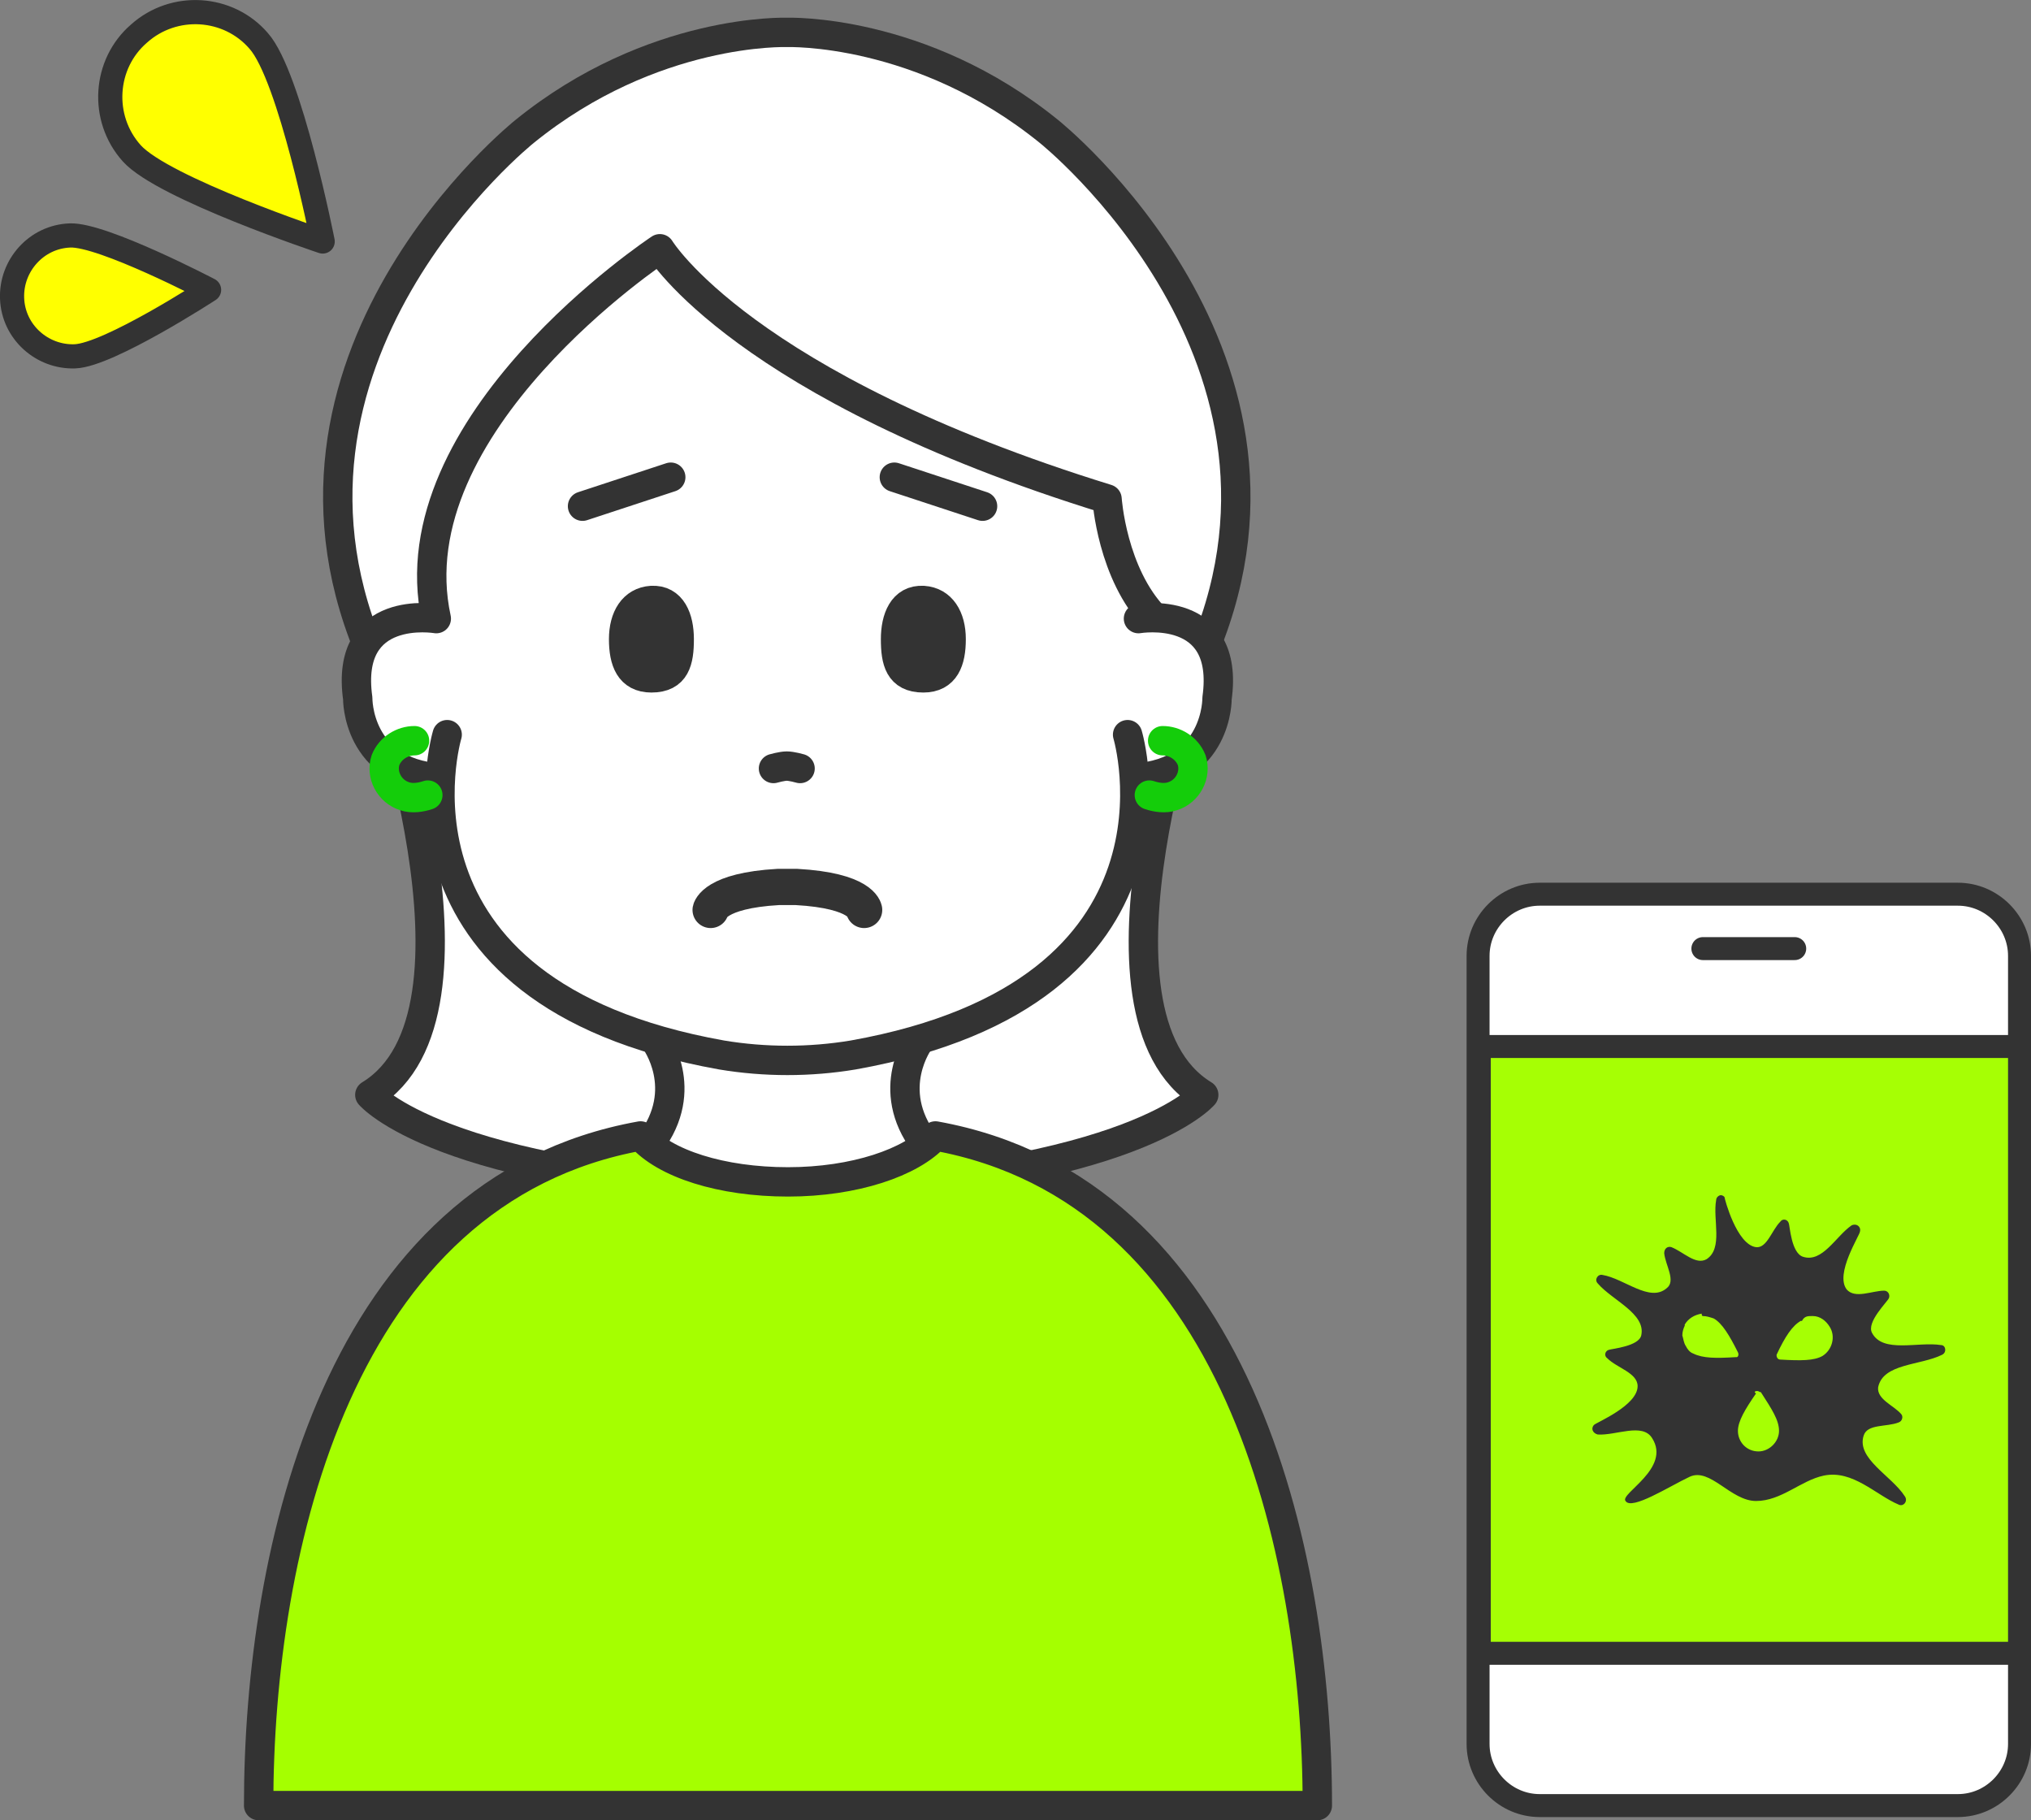
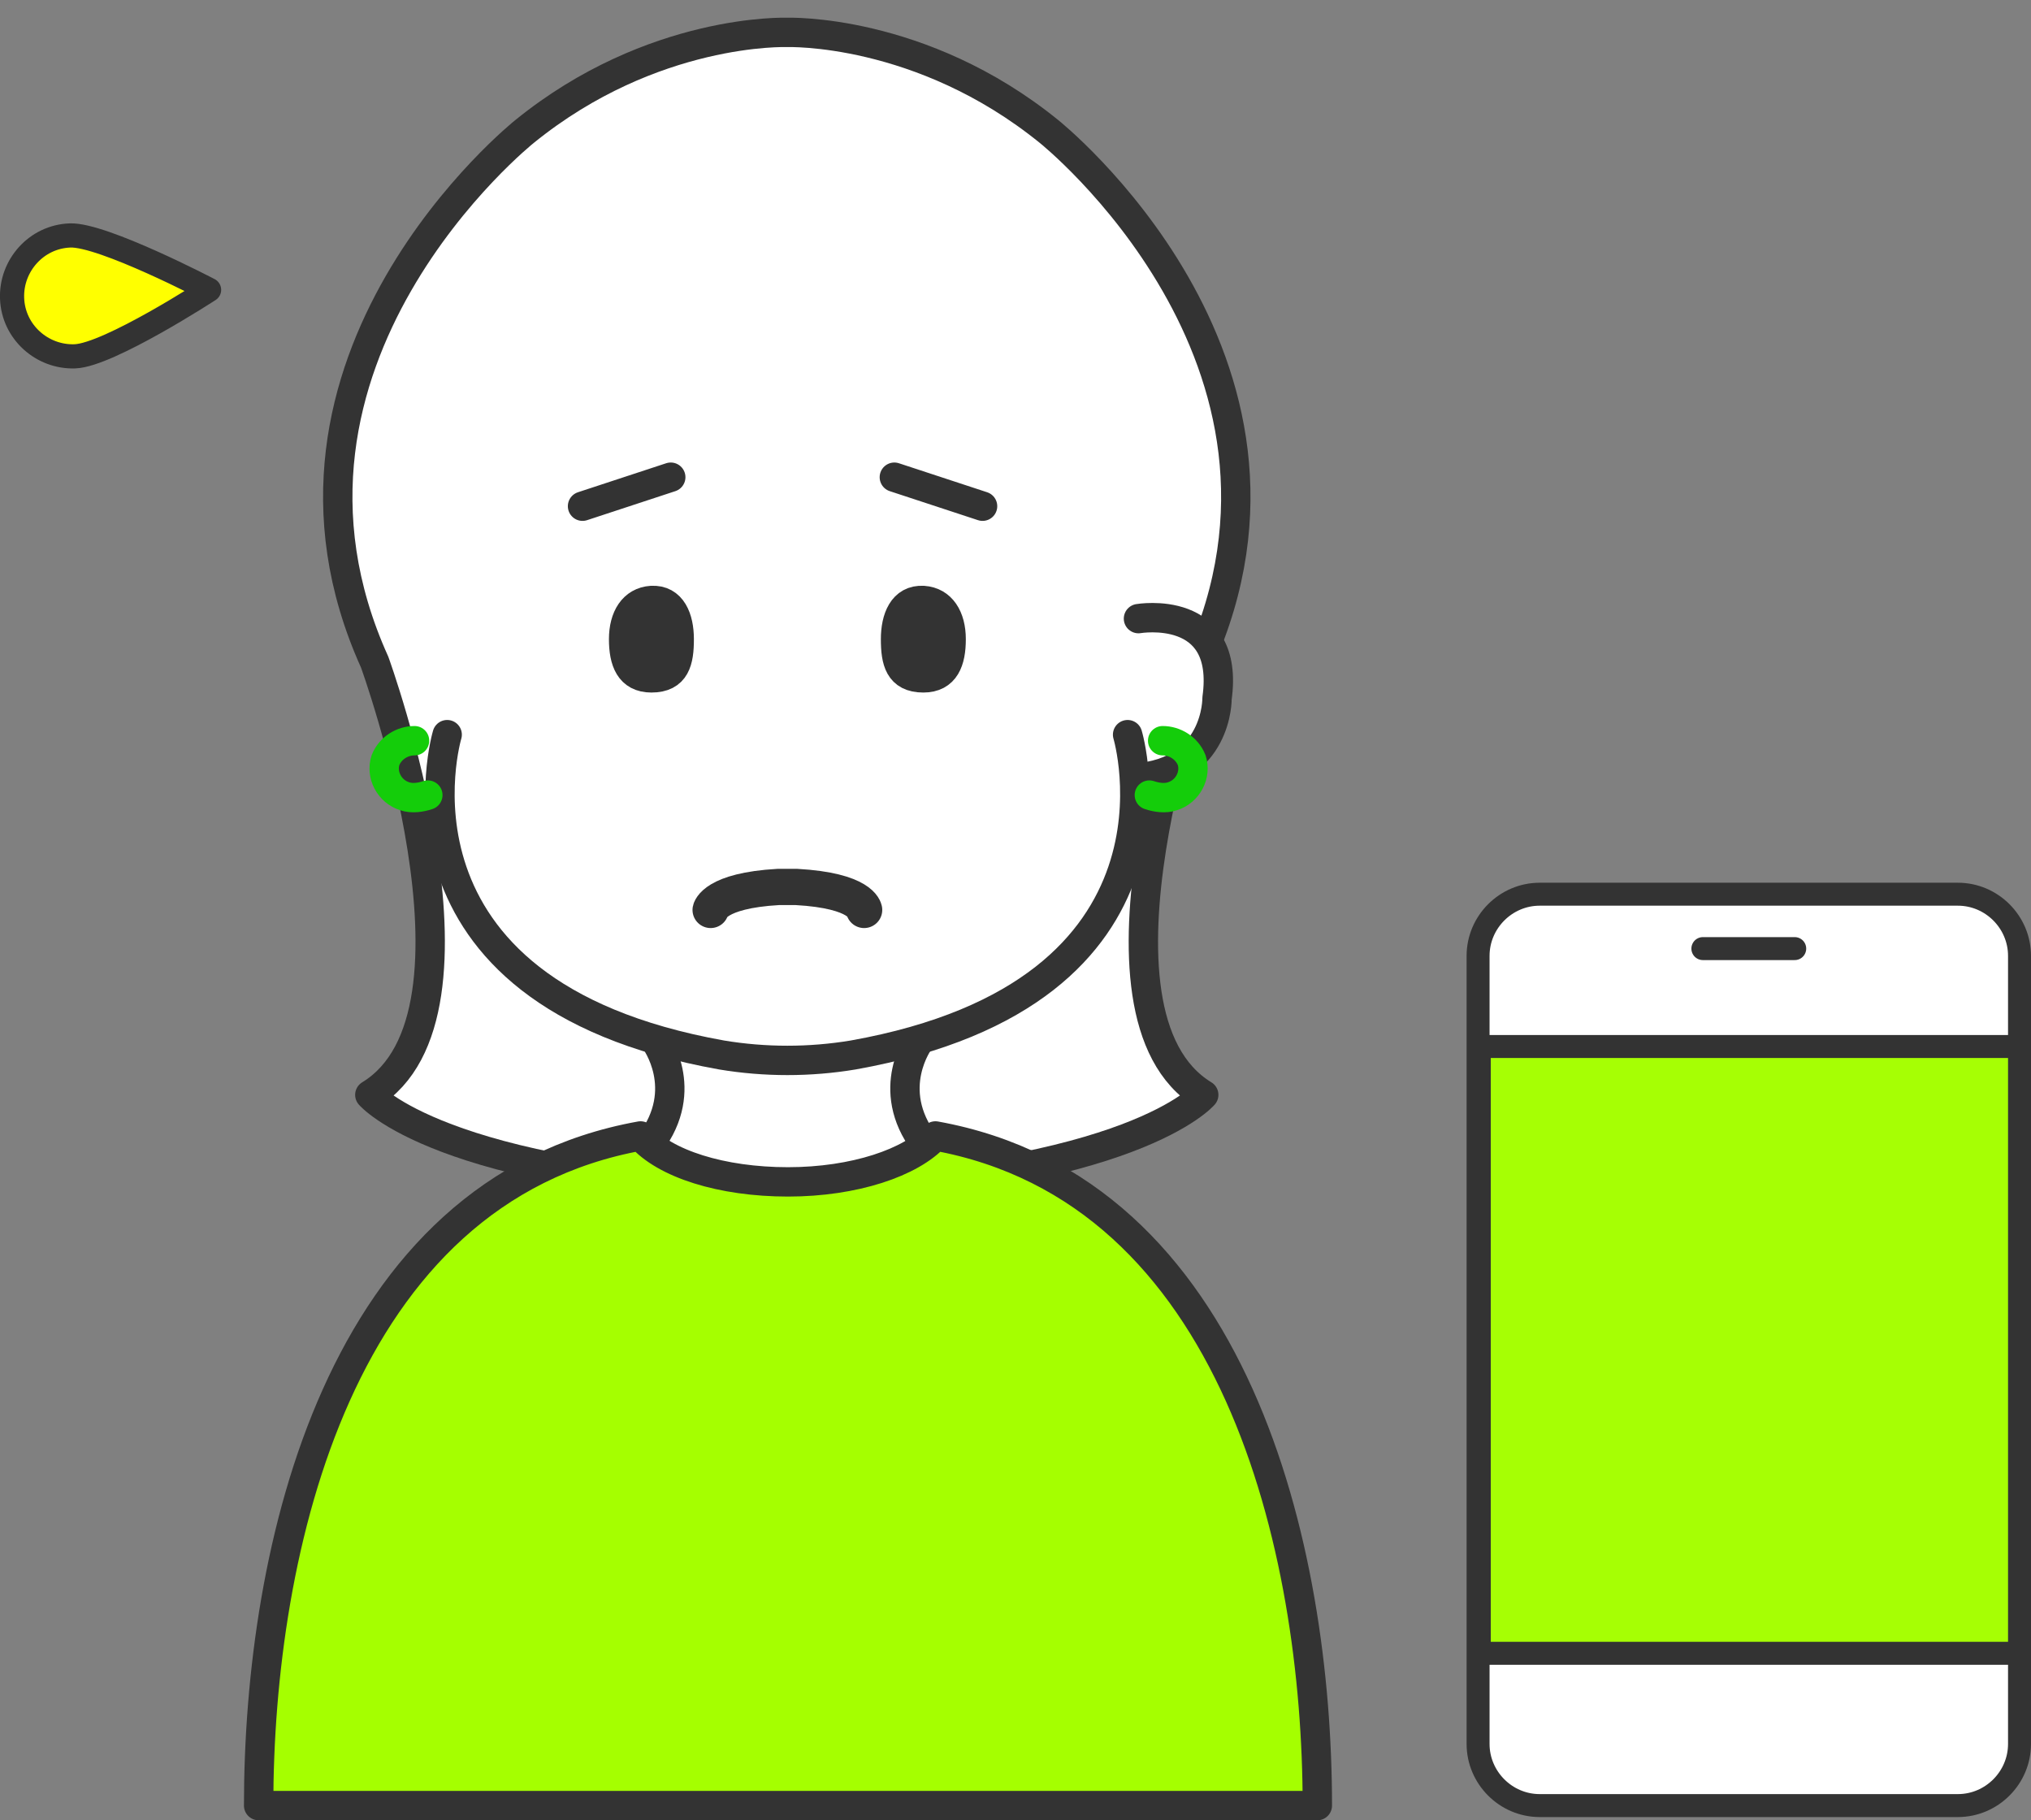
<svg xmlns="http://www.w3.org/2000/svg" id="_レイヤー_1" viewBox="0 0 168.05 150.59">
  <rect x="0" y="0" width="168.05" height="150.59" fill="#808080" stroke="none" />
  <defs>
    <style>.cls-1,.cls-2,.cls-3,.cls-4,.cls-5,.cls-6,.cls-7,.cls-8,.cls-9{stroke:#333;}.cls-1,.cls-2,.cls-7{stroke-miterlimit:10;stroke-width:1.9px;}.cls-1,.cls-5{fill:#fff;}.cls-2{fill:#a6ff04;}.cls-3{fill:#a5ff00;}.cls-3,.cls-4,.cls-5,.cls-10,.cls-6{stroke-width:2.43px;}.cls-3,.cls-4,.cls-5,.cls-10,.cls-6,.cls-7,.cls-9{stroke-linecap:round;}.cls-3,.cls-4,.cls-5,.cls-10,.cls-6,.cls-8,.cls-9{stroke-linejoin:round;}.cls-4,.cls-11{fill:#333;}.cls-10{stroke:#14cd0a;}.cls-10,.cls-6,.cls-7,.cls-9{fill:none;}.cls-8{fill:#ff0;stroke-width:2px;}.cls-11{fill-rule:evenodd;}.cls-9{stroke-width:3px;}</style>
  </defs>
  <g id="Layer_1">
    <path class="cls-1" d="m162,149.38h-34.6c-2.8,0-5.1-2.3-5.1-5.1v-65.2c0-2.8,2.3-5.1,5.1-5.1h34.6c2.8,0,5.1,2.3,5.1,5.1v65.2c0,2.8-2.3,5.1-5.1,5.1Z" />
    <line class="cls-7" x1="140.9" y1="78.48" x2="148.5" y2="78.48" />
    <rect class="cls-2" x="122.4" y="86.58" width="44.7" height="50.2" />
    <path class="cls-5" d="m65.9,98.58c27.9-1.1,33.7-8,33.7-8-11-6.7-.4-35.8-.4-35.8,11.3-25-12.4-43.9-12.4-43.9-10.6-8.6-21.7-8.2-21.7-8.2,0,0-11.1-.4-21.7,8.2,0,0-23.7,18.9-12.4,43.9,0,0,10.6,29.1-.4,35.8,0,0,5.8,6.9,33.7,8h1.6Z" />
-     <path class="cls-5" d="m36.4,64.38c-6.9-.5-6.8-6.6-6.8-6.6-1.1-7.9,6.5-6.6,6.5-6.6-3.5-16.1,18.5-30.6,18.5-30.6,0,0,6.9,11.4,37,20.7,0,0,.4,6.2,4,9.9" />
    <path class="cls-5" d="m94.2,51.18s7.6-1.3,6.5,6.6c0,0,.1,6.1-6.8,6.6" />
    <path class="cls-5" d="m54.2,86.08s3,4-.4,8.5" />
    <path class="cls-5" d="m76.1,86.08s-3,4,.4,8.5" />
    <path class="cls-5" d="m93.3,60.78s6.4,21.3-22.7,26.5c-3.6.6-7.3.6-10.9,0-29.1-5.2-22.7-26.5-22.7-26.5" />
    <path class="cls-10" d="m34.3,61.28c-1,0-2,.6-2.4,1.6-.4,1.2.3,2.6,1.6,3,.6.2,1.3.1,1.9-.1" />
    <path class="cls-10" d="m96.2,61.28c1,0,2,.6,2.4,1.6.4,1.2-.3,2.6-1.6,3-.6.2-1.3.1-1.9-.1" />
    <path class="cls-3" d="m65.2,97.78c5.5,0,10.2-1.6,12.2-3.8,24.9,4.5,31.6,34.2,31.6,55.4H21.4c0-21.2,6.6-50.9,31.6-55.4,2,2.3,6.7,3.8,12.2,3.8Z" />
-     <path class="cls-6" d="m66.2,63.58s-.7-.2-1.1-.2-1.1.2-1.1.2" />
    <path class="cls-9" d="m71.5,75.28s-.2-1.6-5.6-1.9h-1.5c-5.3.3-5.6,1.9-5.6,1.9" />
    <path class="cls-4" d="m51.6,52.88c0-1.8.8-3.1,2.3-3.2,1.7-.1,2.3,1.5,2.3,3.2,0,1.8-.3,3.2-2.3,3.2-1.8,0-2.3-1.4-2.3-3.2Z" />
    <path class="cls-4" d="m78.7,52.88c0-1.8-.8-3.1-2.3-3.2-1.7-.1-2.3,1.5-2.3,3.2,0,1.8.3,3.2,2.3,3.2,1.8,0,2.3-1.4,2.3-3.2Z" />
    <line class="cls-6" x1="48.2" y1="41.88" x2="55.5" y2="39.48" />
    <line class="cls-6" x1="74" y1="39.48" x2="81.3" y2="41.88" />
-     <path class="cls-8" d="m10.9,12.68c-2.6-2.9-2.3-7.4.6-9.9,2.9-2.6,7.4-2.3,9.9.6,2.6,2.9,5.3,16.6,5.3,16.6,0,0-13.2-4.4-15.8-7.3Z" />
    <path class="cls-8" d="m6.2,29.48c-2.7.1-5.1-2-5.2-4.8-.1-2.7,2-5.1,4.8-5.2h0c2.7-.1,11.5,4.5,11.5,4.5,0,0-8.3,5.4-11.1,5.5Z" />
-     <path id="path6481" class="cls-11" d="m142.4,98.88c-.2,0-.4.2-.4.4-.3,1.6.6,4-.8,4.9-.9.5-1.9-.6-2.9-1-.3-.1-.6.1-.6.5.1,1,1,2.3.2,2.9-1.4,1.2-3.5-.8-5.3-1.1-.4-.1-.7.4-.4.7,1.2,1.4,4,2.5,3.6,4.3-.2.9-2.4,1.1-2.7,1.2-.3.1-.4.5-.1.7.8.8,2.5,1.2,2.5,2.3,0,1.6-3.4,3-3.6,3.2-.3.3-.1.7.3.8,1.5.1,3.7-1,4.5.3,1.6,2.5-2.7,4.6-2.2,5.2.5.8,3.6-1.2,5.3-2s3.4,2,5.5,2,3.7-1.7,5.6-2.1c2.4-.5,4.3,1.6,6.2,2.4.4.2.8-.3.5-.7-1.1-1.7-4-3.1-3.4-5,.3-1,1.9-.7,2.9-1.1.3-.1.4-.5.2-.7-.6-.7-2-1.2-1.9-2.2.4-2,3.5-1.8,5.3-2.7.4-.2.3-.8-.1-.8-1.9-.3-4.8.7-5.7-1-.5-.9,1.3-2.6,1.4-2.9.1-.3-.1-.6-.4-.6-1,0-2.4.7-3.1-.1-1-1.3,1.1-4.5,1.1-4.8.1-.4-.3-.7-.7-.5-1.3.9-2.4,3.1-4,2.6-1-.3-1.1-2.6-1.2-2.8-.1-.3-.5-.4-.7-.1-.7.7-1.1,2.2-2,2.1-1.6-.2-2.6-4-2.6-4.1,0-.1-.2-.2-.3-.2h0Zm-1.5,10h0c.3,0,.6.1.9.2.7.4,1.3,1.4,2,2.8.1.2,0,.4-.1.4h-.1c-1.6.1-2.7.1-3.5-.3-.3-.1-.5-.4-.6-.6-.2-.3-.2-.6-.3-.9,0-.3.1-.6.2-.8v-.1c.3-.5.8-.8,1.4-.9q0,.2.1.2h0Zm9,0h.1c.6,0,1.1.4,1.4.9.5.8.2,1.9-.6,2.4-.7.4-1.8.4-3.5.3-.2,0-.3-.2-.3-.3v-.1c.7-1.5,1.3-2.4,2-2.8h.1c.2-.4.5-.4.8-.4-.1,0,0,0,0,0h0Zm-4.5,6.2c.1,0,.2.1.3.1.9,1.4,1.5,2.3,1.5,3.2s-.8,1.7-1.7,1.7h0c-1,0-1.7-.8-1.7-1.7,0-.8.6-1.8,1.5-3.1h0c-.2-.1-.1-.2.1-.2h0Z" />
  </g>
</svg>